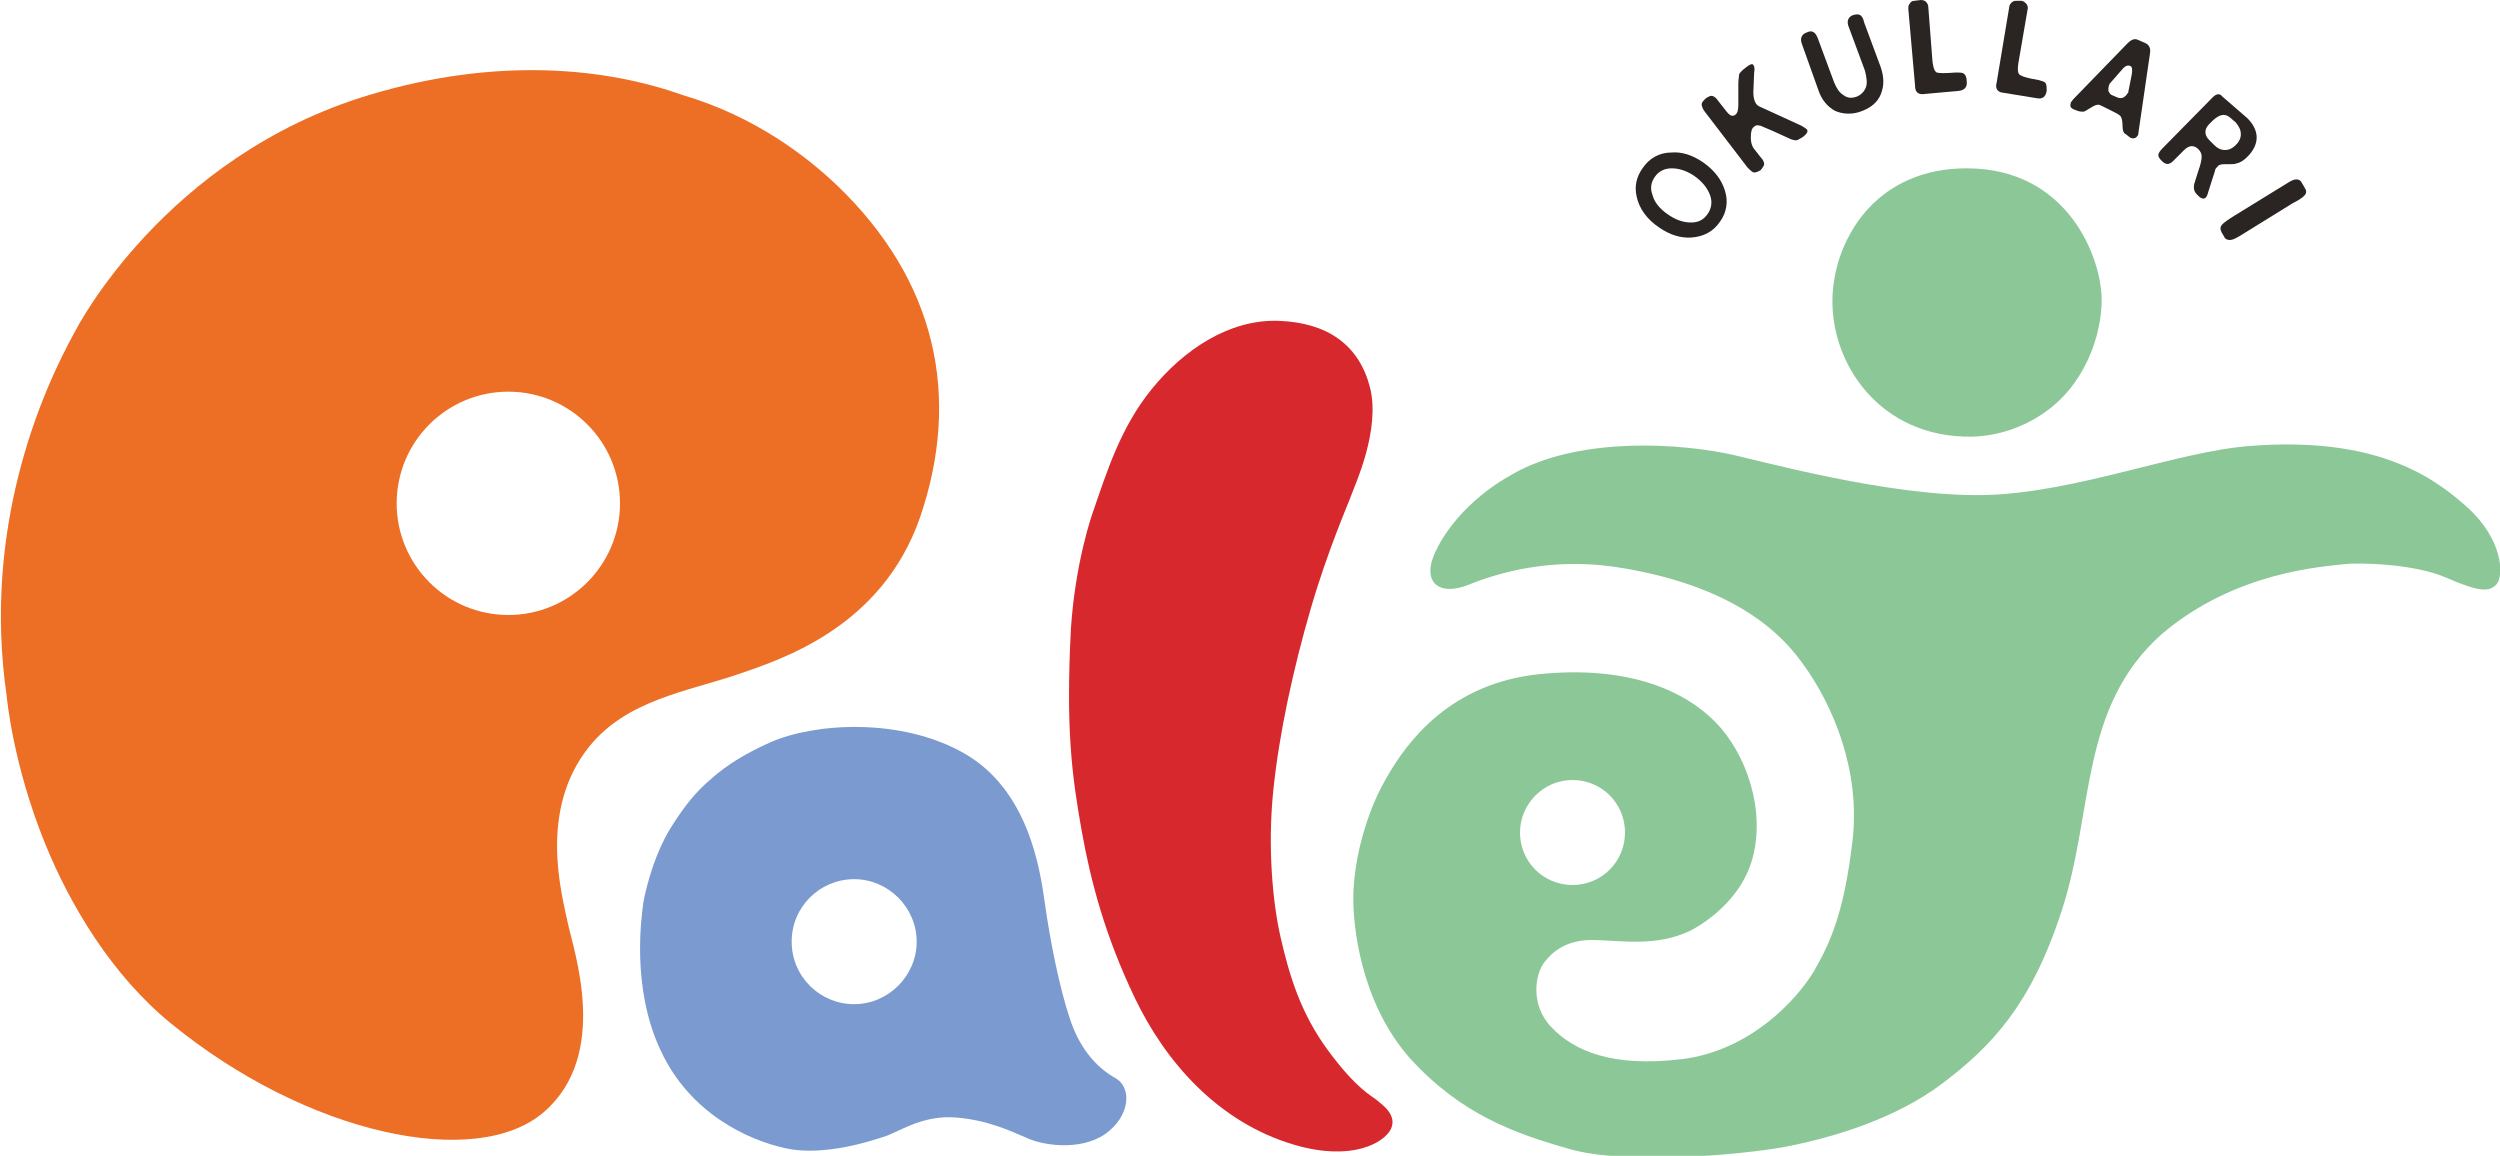
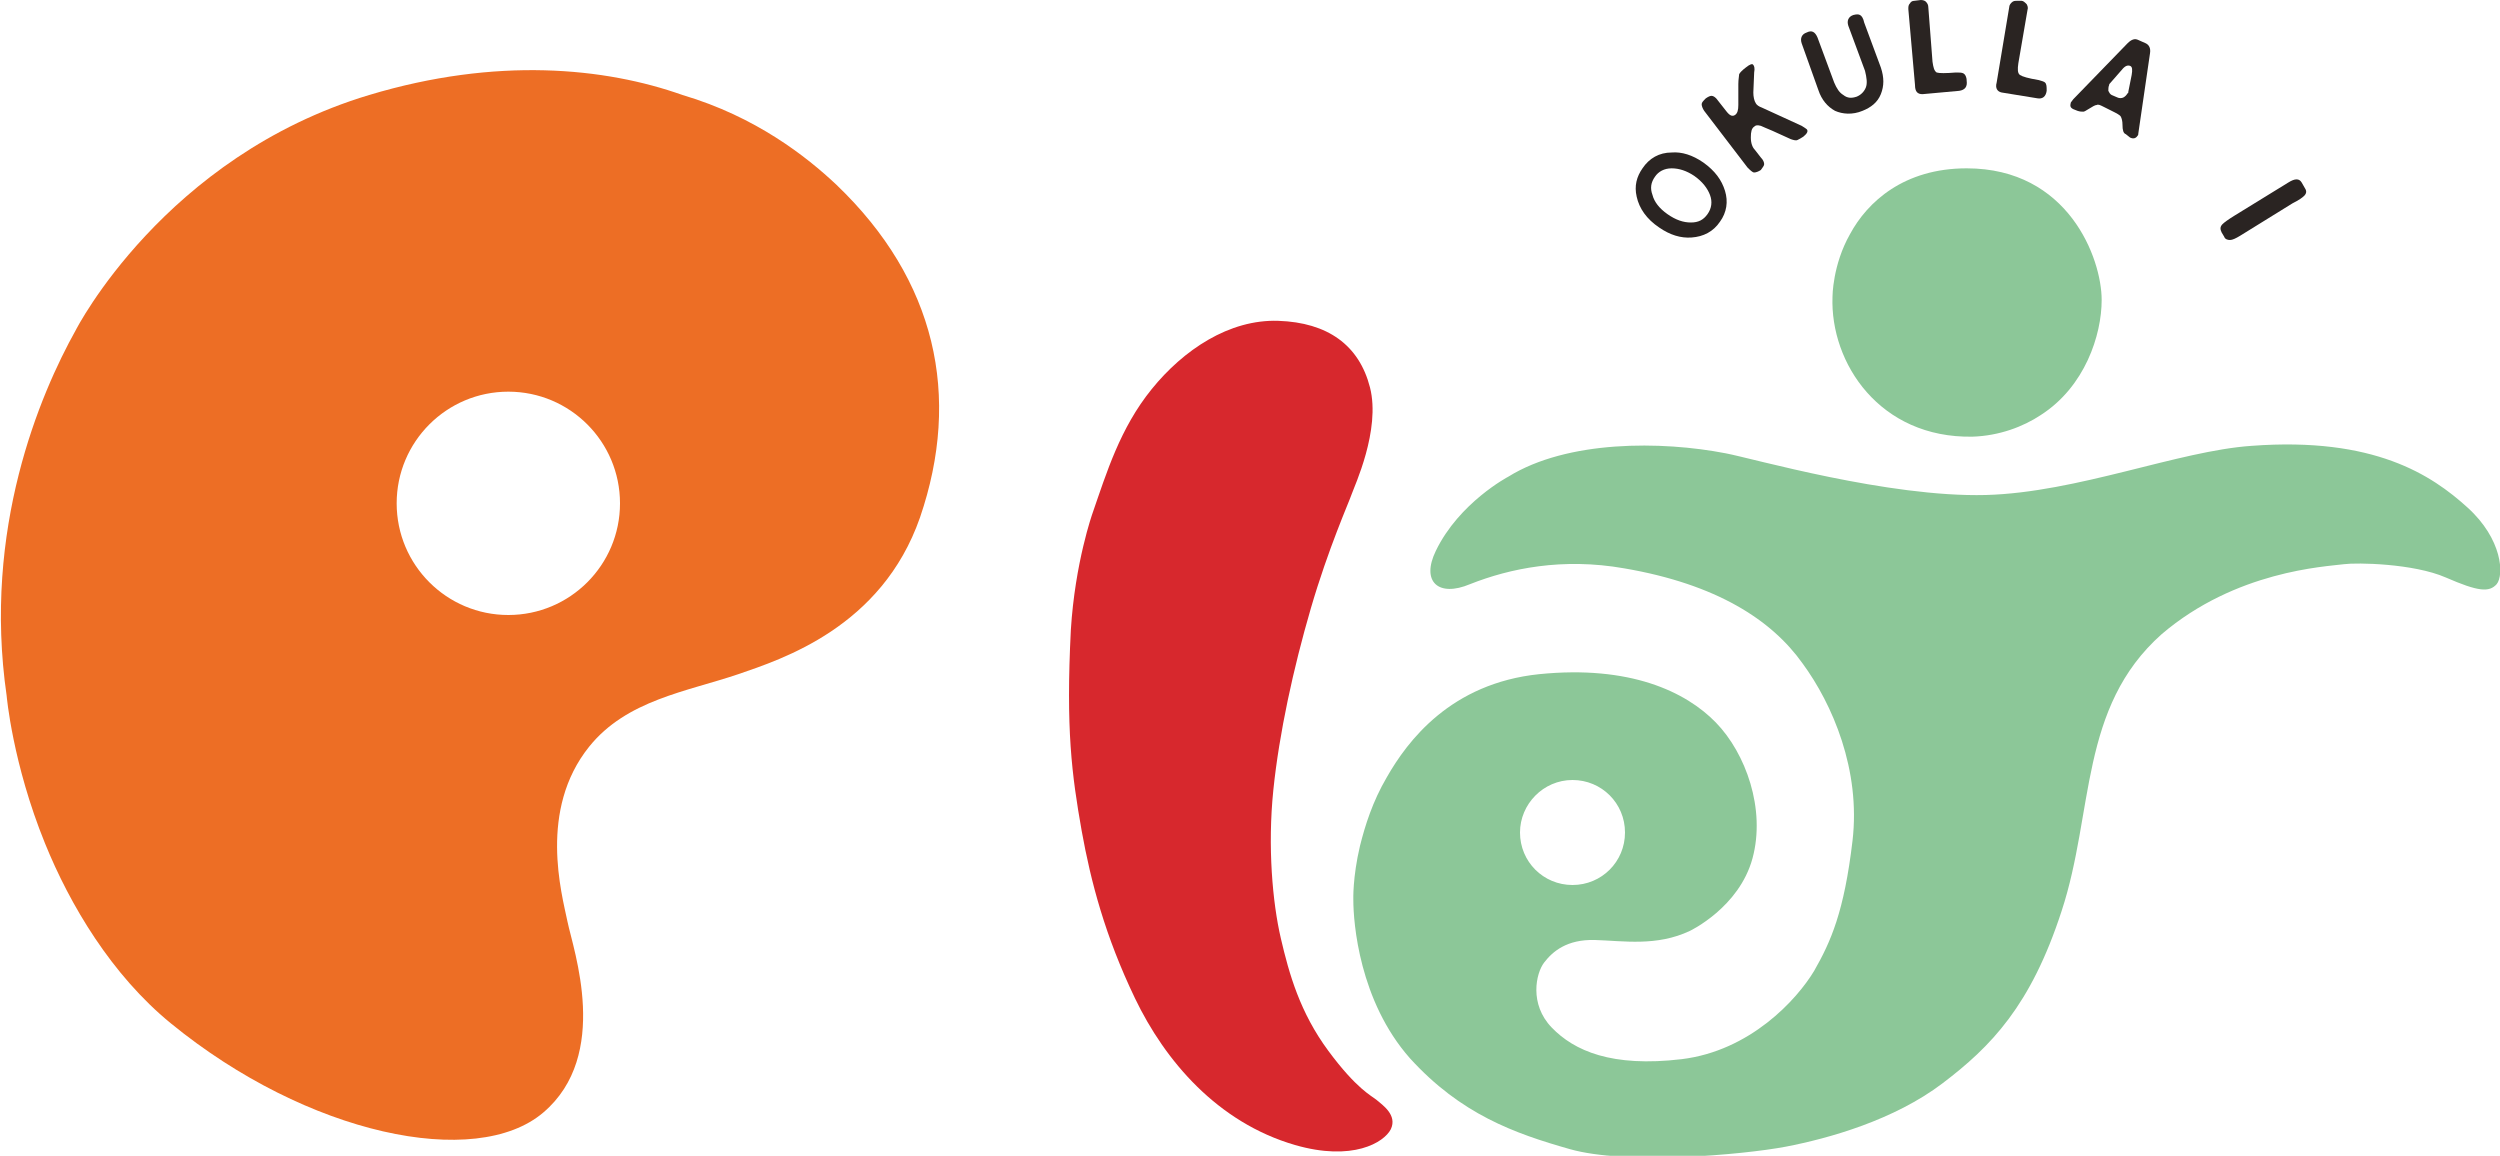
<svg xmlns="http://www.w3.org/2000/svg" version="1.1" id="Layer_1" x="0px" y="0px" viewBox="0 0 300 138.7" style="enable-background:new 0 0 300 138.7;" xml:space="preserve">
  <style type="text/css">
	.st0{fill-rule:evenodd;clip-rule:evenodd;fill:#ED6E25;}
	.st1{fill-rule:evenodd;clip-rule:evenodd;fill:#7B9ACF;}
	.st2{fill:#D7282D;}
	.st3{fill-rule:evenodd;clip-rule:evenodd;fill:#8CC798;}
	.st4{fill:#8CC798;}
	.st5{fill:#2A2422;}
</style>
  <g>
    <path class="st0" d="M9.1,39.6c0,0,10.6-20.8,35.2-28.2c15.3-4.6,28.3-3.3,37.6,0c8.8,2.6,14.9,7.4,18.5,10.8   c11.9,11.4,15,25.3,10,39.9c-4.6,13.2-16.6,17-21.8,18.8c-6.2,2.1-13.4,3.1-17.9,8.7c-6.1,7.6-3.3,17.6-2.6,21   c0.7,3.4,5.2,16-2.9,22.9c-8.1,6.9-28.3,2.7-44.7-10.7c-7.1-5.8-12.1-14.2-15.1-21.6c-3.9-9.6-4.6-17.7-4.6-17.7   C-2.1,63.5,4.8,47.3,9.1,39.6 M47.6,60.4c0,7.4,6,13.4,13.4,13.4c7.4,0,13.4-6,13.4-13.4C74.4,53,68.4,47,61,47   C53.6,47,47.6,53,47.6,60.4z" />
-     <path class="st1" d="M77.2,108.3c0,0,0.9-5.3,3.5-9.3c1.4-2.2,2.8-4,4.6-5.5c2-1.8,4.4-3.2,7.1-4.4c5.1-2.3,15.6-3.1,23.3,1.3   c7.7,4.4,9.1,13.8,9.7,18.1c0.6,4.3,1.7,9.9,3,13.8c1.3,3.9,3.5,6,5.5,7.1c1.9,1.1,1.8,4.5-1.3,6.7c-3.1,2.1-7.7,1.3-9.5,0.4   c-1.9-0.8-4.6-2.1-8.4-2.4c-3.8-0.3-6.5,1.5-8.3,2.2c-1.8,0.6-7.5,2.5-12.1,1.5c-4.6-1-11.5-4.2-15-11.7   C75.7,118.5,77,109.9,77.2,108.3 M95,113c0,4.2,3.4,7.5,7.5,7.5s7.5-3.4,7.5-7.5c0-4.1-3.4-7.5-7.5-7.5C98.4,105.5,95,108.8,95,113   z" />
    <path class="st2" d="M131.1,61.6c1.7-4.9,3.3-10.2,7.1-14.9c3.8-4.7,9.3-8.4,15.2-8.2c5.9,0.2,9.7,2.9,11,8s-1.9,11.9-2.2,12.8   c-0.3,0.9-2.8,6.5-4.9,13.7c-2.1,7.2-3.8,15-4.5,21.8c-0.7,6.8-0.1,13.5,0.9,17.8c1,4.3,2.3,8.9,5.7,13.5c3.4,4.6,5.2,5.4,5.8,5.9   c0.7,0.6,2.5,1.8,1.7,3.5c-0.8,1.6-4.6,3.9-11.5,1.9c-9.3-2.7-15.6-10.1-19.2-17.6c-3.6-7.5-5.3-14-6.4-20.1   c-1.2-6.8-1.9-12.2-1.3-24.1C129,67.5,131.1,61.6,131.1,61.6" />
    <path class="st3" d="M162.4,108c0,0-0.1-2.7,0.8-6.5c0.6-2.4,1.5-5.3,3.2-8.2c2.5-4.4,7.7-11.3,18.3-12.4   c10.9-1.1,17.6,2.1,21.2,5.8c3.6,3.7,6,10.4,4.4,16.3c-1.6,5.9-7.5,8.7-7.5,8.7c-4,1.9-8,1.2-11.4,1.1c-3.4-0.1-5.1,1.4-6.1,2.7   c-1,1.3-1.8,5,0.9,7.8c2.7,2.8,7.2,4.8,15.6,3.8c8.2-1,13.8-7.1,15.9-10.6c2-3.5,3.6-7.1,4.6-15.6c1-8.5-2.4-16.4-6-21.3   c-3.7-5.2-10.3-9.5-21.4-11.4c-7.4-1.3-13.7,0-18.5,1.9c-3.8,1.6-5.9-0.3-4.1-4c2.8-5.8,8.7-8.9,8.7-8.9c7.1-4.4,18.4-4.3,26.1-2.8   c3.2,0.6,19.5,5.3,31.2,5c11-0.3,23.1-5.3,31.9-5.9c14.7-1.1,21.6,3.5,25.9,7.4c4.2,3.8,4.4,8.1,3.5,9.2c-0.9,1-2.2,0.9-6.1-0.8   c-3.9-1.7-10.7-1.8-12.2-1.6c-2.3,0.3-13,0.8-21.9,8.4c-9.9,8.8-8.1,21.3-12,33.2c-3.7,11.4-8.5,16.3-14.3,20.7   c-5.8,4.4-13.6,6.6-18.8,7.6c-5.3,1-19.2,2.2-25.9,0.3c-6.7-1.9-13.1-4.2-19.2-10.9C163.1,120.1,162.4,110.7,162.4,108 M182.4,99.9   c0,3.5,2.8,6.3,6.3,6.3c3.5,0,6.3-2.8,6.3-6.3c0-3.5-2.8-6.3-6.3-6.3C185.2,93.6,182.4,96.5,182.4,99.9z" />
    <path class="st4" d="M219.9,35.6c-0.3,8,5.7,17,16.8,16.8c3.2-0.1,6.1-1.2,8.2-2.6c5.3-3.4,7.3-9.6,7.3-13.8c0-5-4-15.8-16.2-15.8   c-7.5,0-11.9,4-14,7.9C219.9,31.8,219.9,35.6,219.9,35.6" />
    <g>
      <path class="st5" d="M204.4,19.5c1.4,1,2.2,2.1,2.6,3.4c0.4,1.3,0.2,2.6-0.6,3.7c-0.8,1.2-2,1.8-3.4,1.9c-1.3,0.1-2.6-0.3-3.9-1.2    c-1.5-1-2.4-2.3-2.7-3.7c-0.3-1.3,0-2.4,0.7-3.4c0.8-1.2,2-1.9,3.5-1.9C201.8,18.2,203.1,18.6,204.4,19.5z M200.1,25.7    c1,0.7,1.9,1,2.8,1c0.9,0,1.5-0.3,2-1c0.5-0.7,0.6-1.5,0.3-2.3c-0.3-0.8-0.9-1.6-1.9-2.3c-0.9-0.6-1.8-0.9-2.7-0.9    c-0.9,0-1.6,0.4-2,1c-0.5,0.7-0.6,1.4-0.3,2.2C198.5,24.2,199.1,25,200.1,25.7z" />
      <path class="st5" d="M208.6,12.6l0-2.5c0-0.6,0.1-1,0.1-1.2c0.1-0.2,0.4-0.5,0.8-0.8c0.5-0.4,0.8-0.5,0.9-0.3    c0.1,0.1,0.2,0.4,0.1,0.9l-0.1,2.4c0,0.5,0.1,1,0.3,1.3c0.1,0.2,0.4,0.4,0.7,0.5l4.8,2.2c0.3,0.2,0.5,0.3,0.6,0.4    c0.2,0.2,0.1,0.5-0.4,0.9c-0.3,0.2-0.5,0.3-0.7,0.4c-0.2,0.1-0.5,0-0.8-0.1l-2.2-1c-0.7-0.3-1.2-0.5-1.4-0.6    c-0.4-0.1-0.6-0.1-0.8,0.1c-0.3,0.2-0.4,0.6-0.4,1.3c0,0.7,0.2,1.2,0.5,1.5l0.7,0.9c0.3,0.3,0.4,0.6,0.4,0.8    c0,0.2-0.2,0.4-0.4,0.7c-0.3,0.2-0.6,0.3-0.8,0.3c-0.2,0-0.5-0.3-0.8-0.6l-5.2-6.8c-0.2-0.3-0.3-0.6-0.3-0.8    c0-0.2,0.2-0.4,0.5-0.7c0.3-0.2,0.5-0.3,0.7-0.3c0.2,0,0.5,0.2,0.7,0.5l1.1,1.4c0.4,0.5,0.7,0.6,1,0.4    C208.5,13.6,208.6,13.2,208.6,12.6z" />
      <path class="st5" d="M218.1,4.5l2,5.4c0.3,0.7,0.6,1.2,1.1,1.5c0.5,0.4,1,0.4,1.6,0.2c0.5-0.2,0.9-0.6,1.1-1.1    c0.2-0.5,0.1-1.2-0.1-2l-2-5.4c-0.2-0.6,0-1.1,0.6-1.3c0.4-0.1,0.6-0.1,0.8,0c0.2,0.1,0.4,0.4,0.5,0.9l2,5.4    c0.4,1.2,0.4,2.2,0,3.2c-0.4,1-1.2,1.6-2.2,2c-1.2,0.5-2.4,0.4-3.3,0c-0.9-0.5-1.6-1.3-2-2.5l-2-5.6c-0.2-0.6,0-1.1,0.6-1.3    C217.4,3.6,217.8,3.8,218.1,4.5z" />
      <path class="st5" d="M230.5,0c0.3,0,0.5,0.1,0.6,0.2c0.2,0.2,0.3,0.4,0.3,0.7l0.5,6.5c0.1,0.7,0.2,1.1,0.5,1.3    c0.3,0.1,1.1,0.1,2.3,0c0.4,0,0.7,0,0.9,0.1c0.2,0.1,0.4,0.4,0.4,0.9c0.1,0.7-0.2,1.1-0.9,1.2l-4.4,0.4c-0.6,0-0.9-0.3-0.9-1.1    l-0.8-9.1c0-0.3,0-0.5,0.2-0.7c0.1-0.2,0.3-0.3,0.5-0.3L230.5,0z" />
      <path class="st5" d="M242.6,0.1c0.2,0,0.4,0.2,0.6,0.4c0.1,0.2,0.2,0.4,0.1,0.7l-1.1,6.4c-0.1,0.7-0.1,1.2,0.2,1.4    c0.3,0.2,1,0.4,2.2,0.6c0.4,0.1,0.7,0.2,0.8,0.3c0.2,0.2,0.2,0.5,0.2,1c-0.1,0.7-0.5,1-1.1,0.9l-4.3-0.7c-0.5-0.1-0.8-0.5-0.6-1.2    l1.5-9c0-0.3,0.2-0.5,0.3-0.6c0.2-0.2,0.4-0.2,0.6-0.2L242.6,0.1z" />
      <path class="st5" d="M255.1,16.1c-0.3-0.1-0.4-0.5-0.4-1.1c0-0.5-0.1-0.8-0.2-1c-0.1-0.2-0.5-0.4-1.1-0.7l-1-0.5    c-0.4-0.2-0.6-0.3-0.8-0.2c-0.2,0-0.5,0.2-1,0.5c-0.3,0.2-0.5,0.3-0.6,0.3c-0.2,0-0.4,0-0.7-0.1l-0.5-0.2    c-0.4-0.2-0.4-0.4-0.3-0.8c0.1-0.1,0.2-0.3,0.3-0.4l6.5-6.7c0.5-0.5,0.9-0.6,1.3-0.4l0.9,0.4c0.4,0.2,0.6,0.6,0.5,1.2l-1.4,9.6    c0,0.1,0,0.2-0.1,0.3c-0.2,0.3-0.5,0.4-0.9,0.2L255.1,16.1z M255.4,11l0.4-2c0.1-0.6,0.1-1-0.2-1.1c-0.3-0.1-0.6,0-1,0.5l-1.4,1.6    c-0.1,0.1-0.1,0.1-0.1,0.2c-0.1,0.2-0.1,0.5-0.1,0.7c0.1,0.2,0.2,0.4,0.4,0.5l0.7,0.3c0.2,0.1,0.5,0.1,0.7,0    c0.2-0.1,0.4-0.3,0.5-0.5C255.4,11.2,255.4,11.1,255.4,11z" />
-       <path class="st5" d="M269.7,14.2c0.7,0.7,1.1,1.5,1.1,2.3c0,0.8-0.4,1.6-1.1,2.3c-0.4,0.4-0.8,0.7-1.3,0.8    c-0.2,0.1-0.5,0.1-0.7,0.1c0,0-0.2,0-0.7,0c-0.5,0-0.8,0.1-0.9,0.3c-0.2,0.2-0.3,0.3-0.3,0.5L265,23c-0.1,0.4-0.2,0.6-0.3,0.7    c-0.2,0.2-0.5,0.2-0.9-0.2l-0.2-0.2c-0.3-0.3-0.4-0.7-0.3-1.2l0.5-1.6c0.3-0.8,0.4-1.4,0.4-1.7c0-0.3-0.1-0.6-0.4-0.9    c-0.5-0.5-1.1-0.5-1.7,0.1l-1.3,1.3c-0.5,0.5-0.9,0.5-1.4,0c-0.3-0.3-0.4-0.5-0.4-0.7c0-0.2,0.2-0.5,0.5-0.8l6-6.1    c0.5-0.5,0.9-0.5,1.2-0.1L269.7,14.2z M267.6,14.1c-0.6-0.5-1.2-0.4-2,0.3l-0.5,0.5c-0.6,0.6-0.6,1.3,0,1.9l0.6,0.6    c0.4,0.4,0.8,0.6,1.3,0.6c0.5,0,0.9-0.2,1.3-0.6c0.4-0.4,0.6-0.8,0.6-1.3c0-0.5-0.2-0.9-0.6-1.4L267.6,14.1z" />
      <path class="st5" d="M276.6,22.6c0.2,0.3,0.2,0.6-0.1,0.9c-0.2,0.2-0.6,0.5-1.4,0.9l-6.3,3.9c-0.5,0.3-0.9,0.5-1.2,0.5    c-0.3,0-0.6-0.1-0.7-0.4l-0.3-0.5c-0.2-0.4-0.2-0.7,0.1-1c0.2-0.2,0.6-0.5,1.4-1l6.5-4c0.8-0.5,1.3-0.5,1.6,0L276.6,22.6z" />
    </g>
  </g>
</svg>